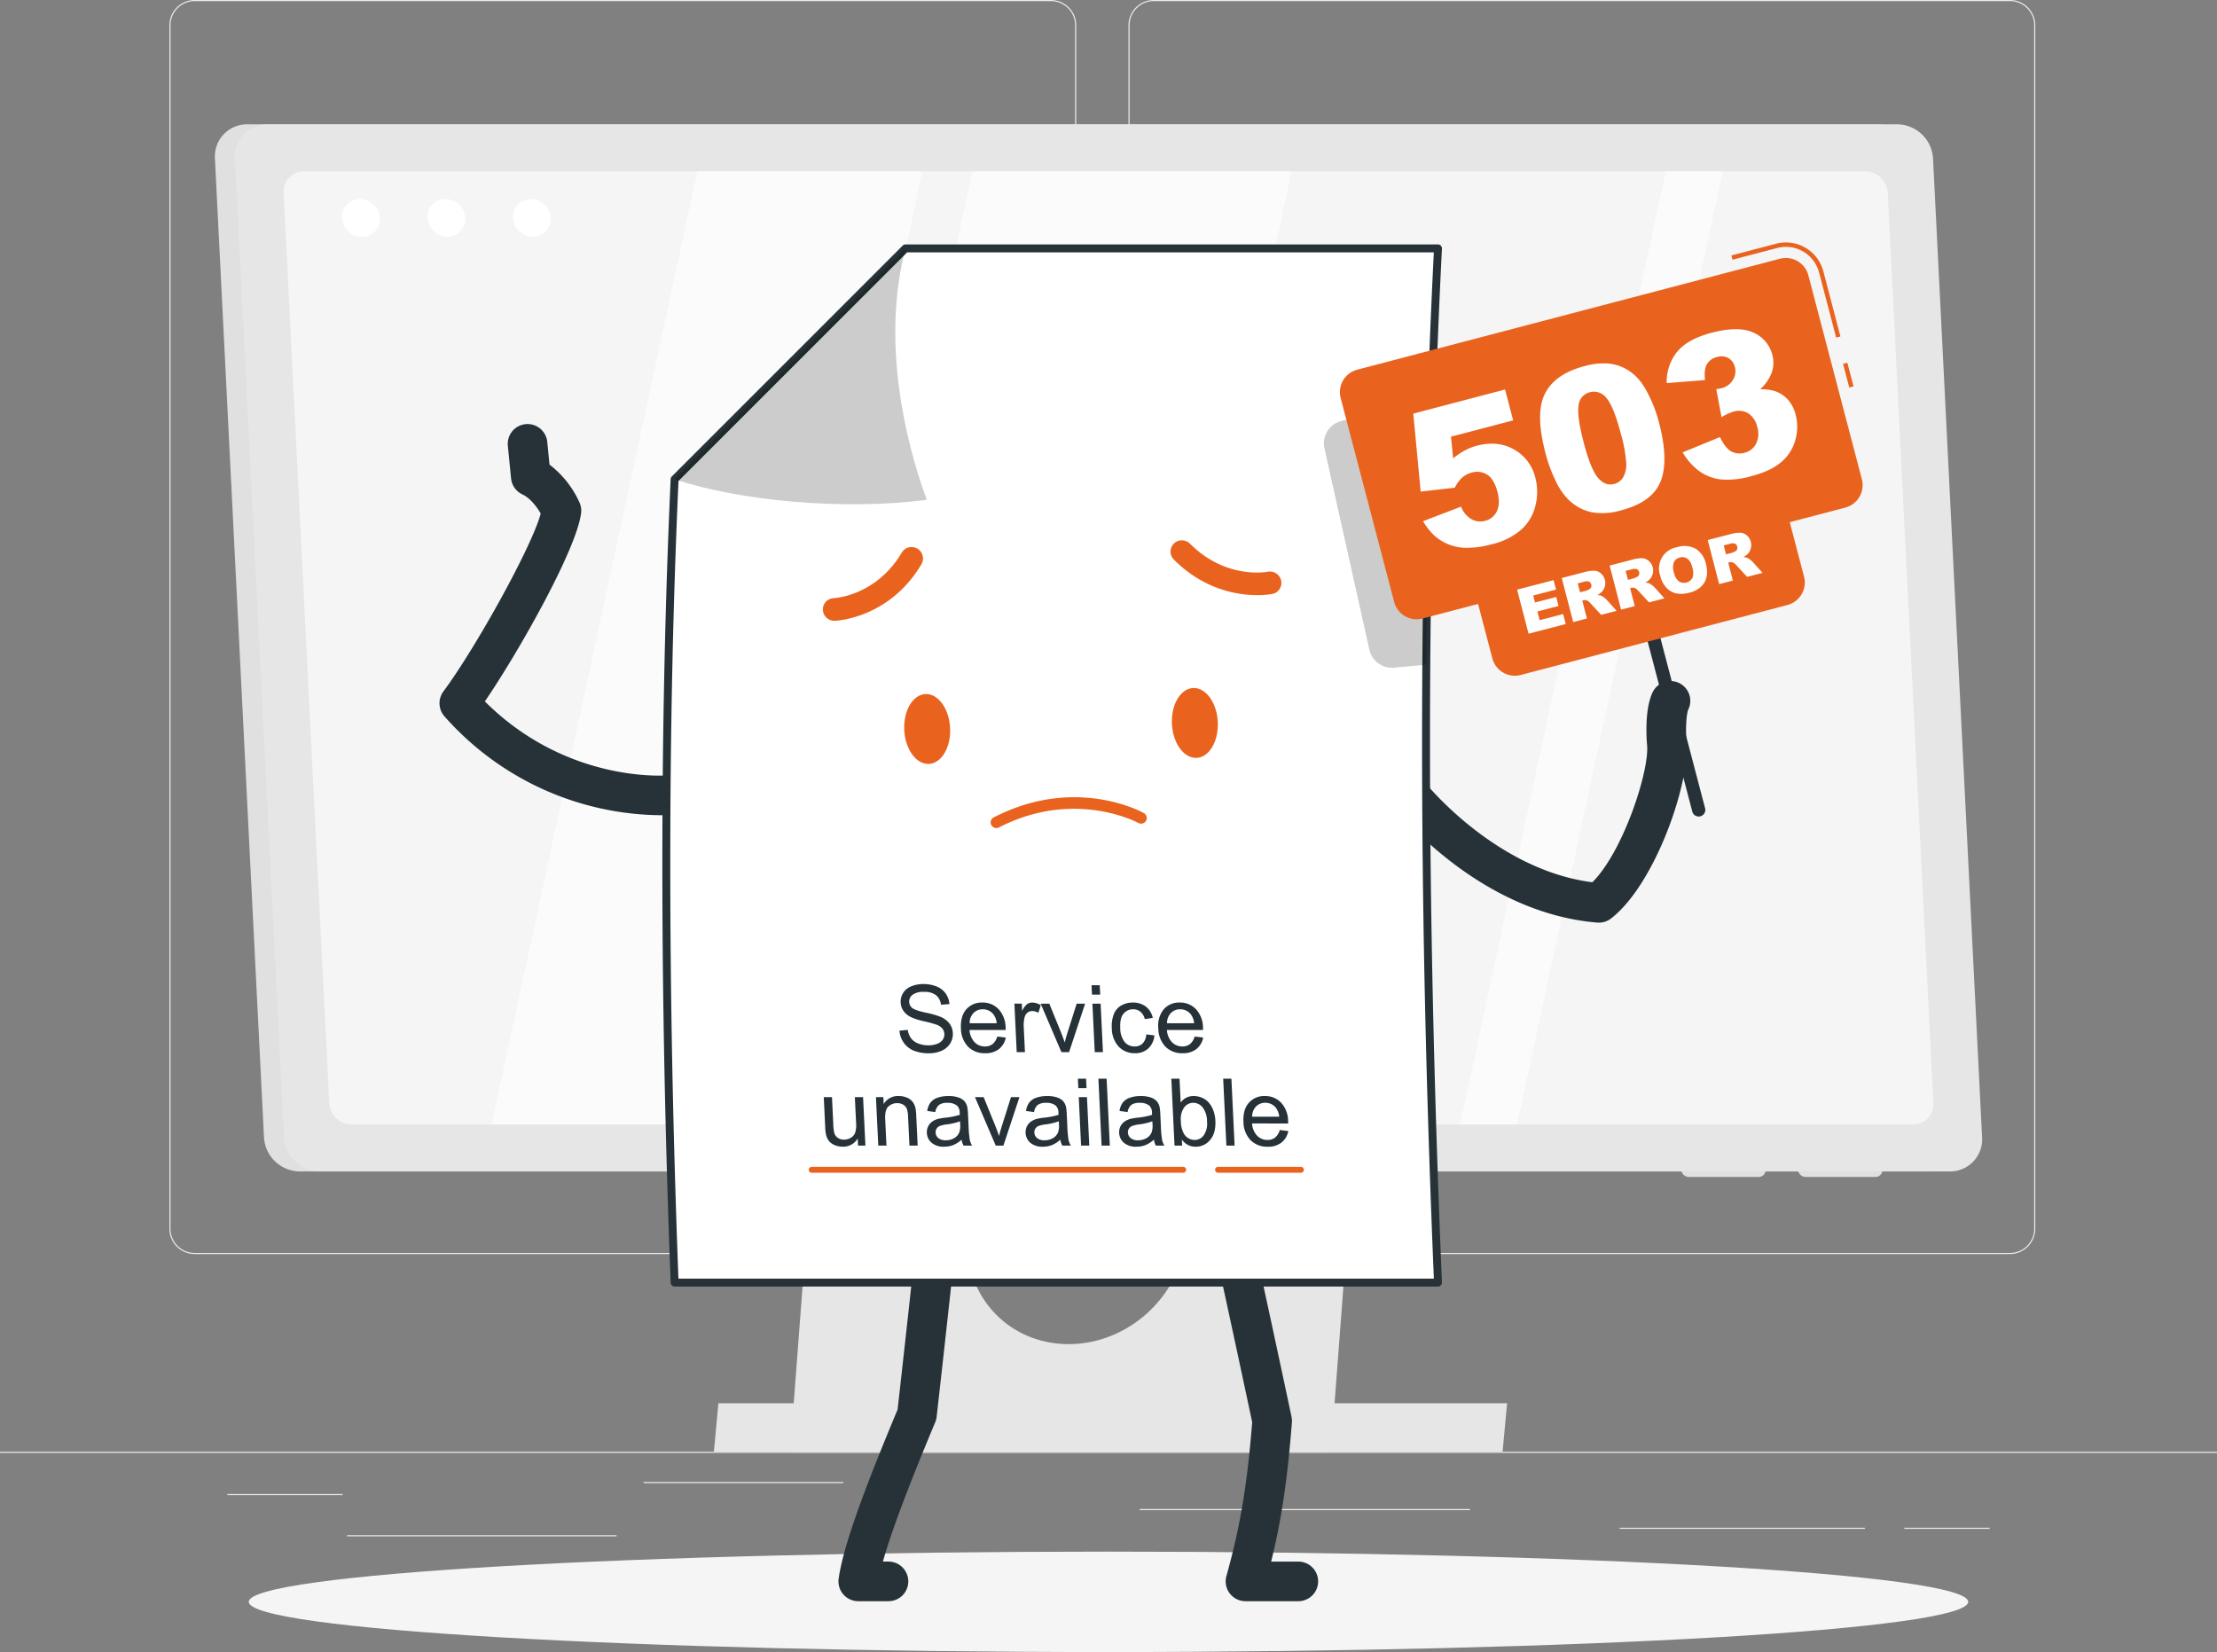
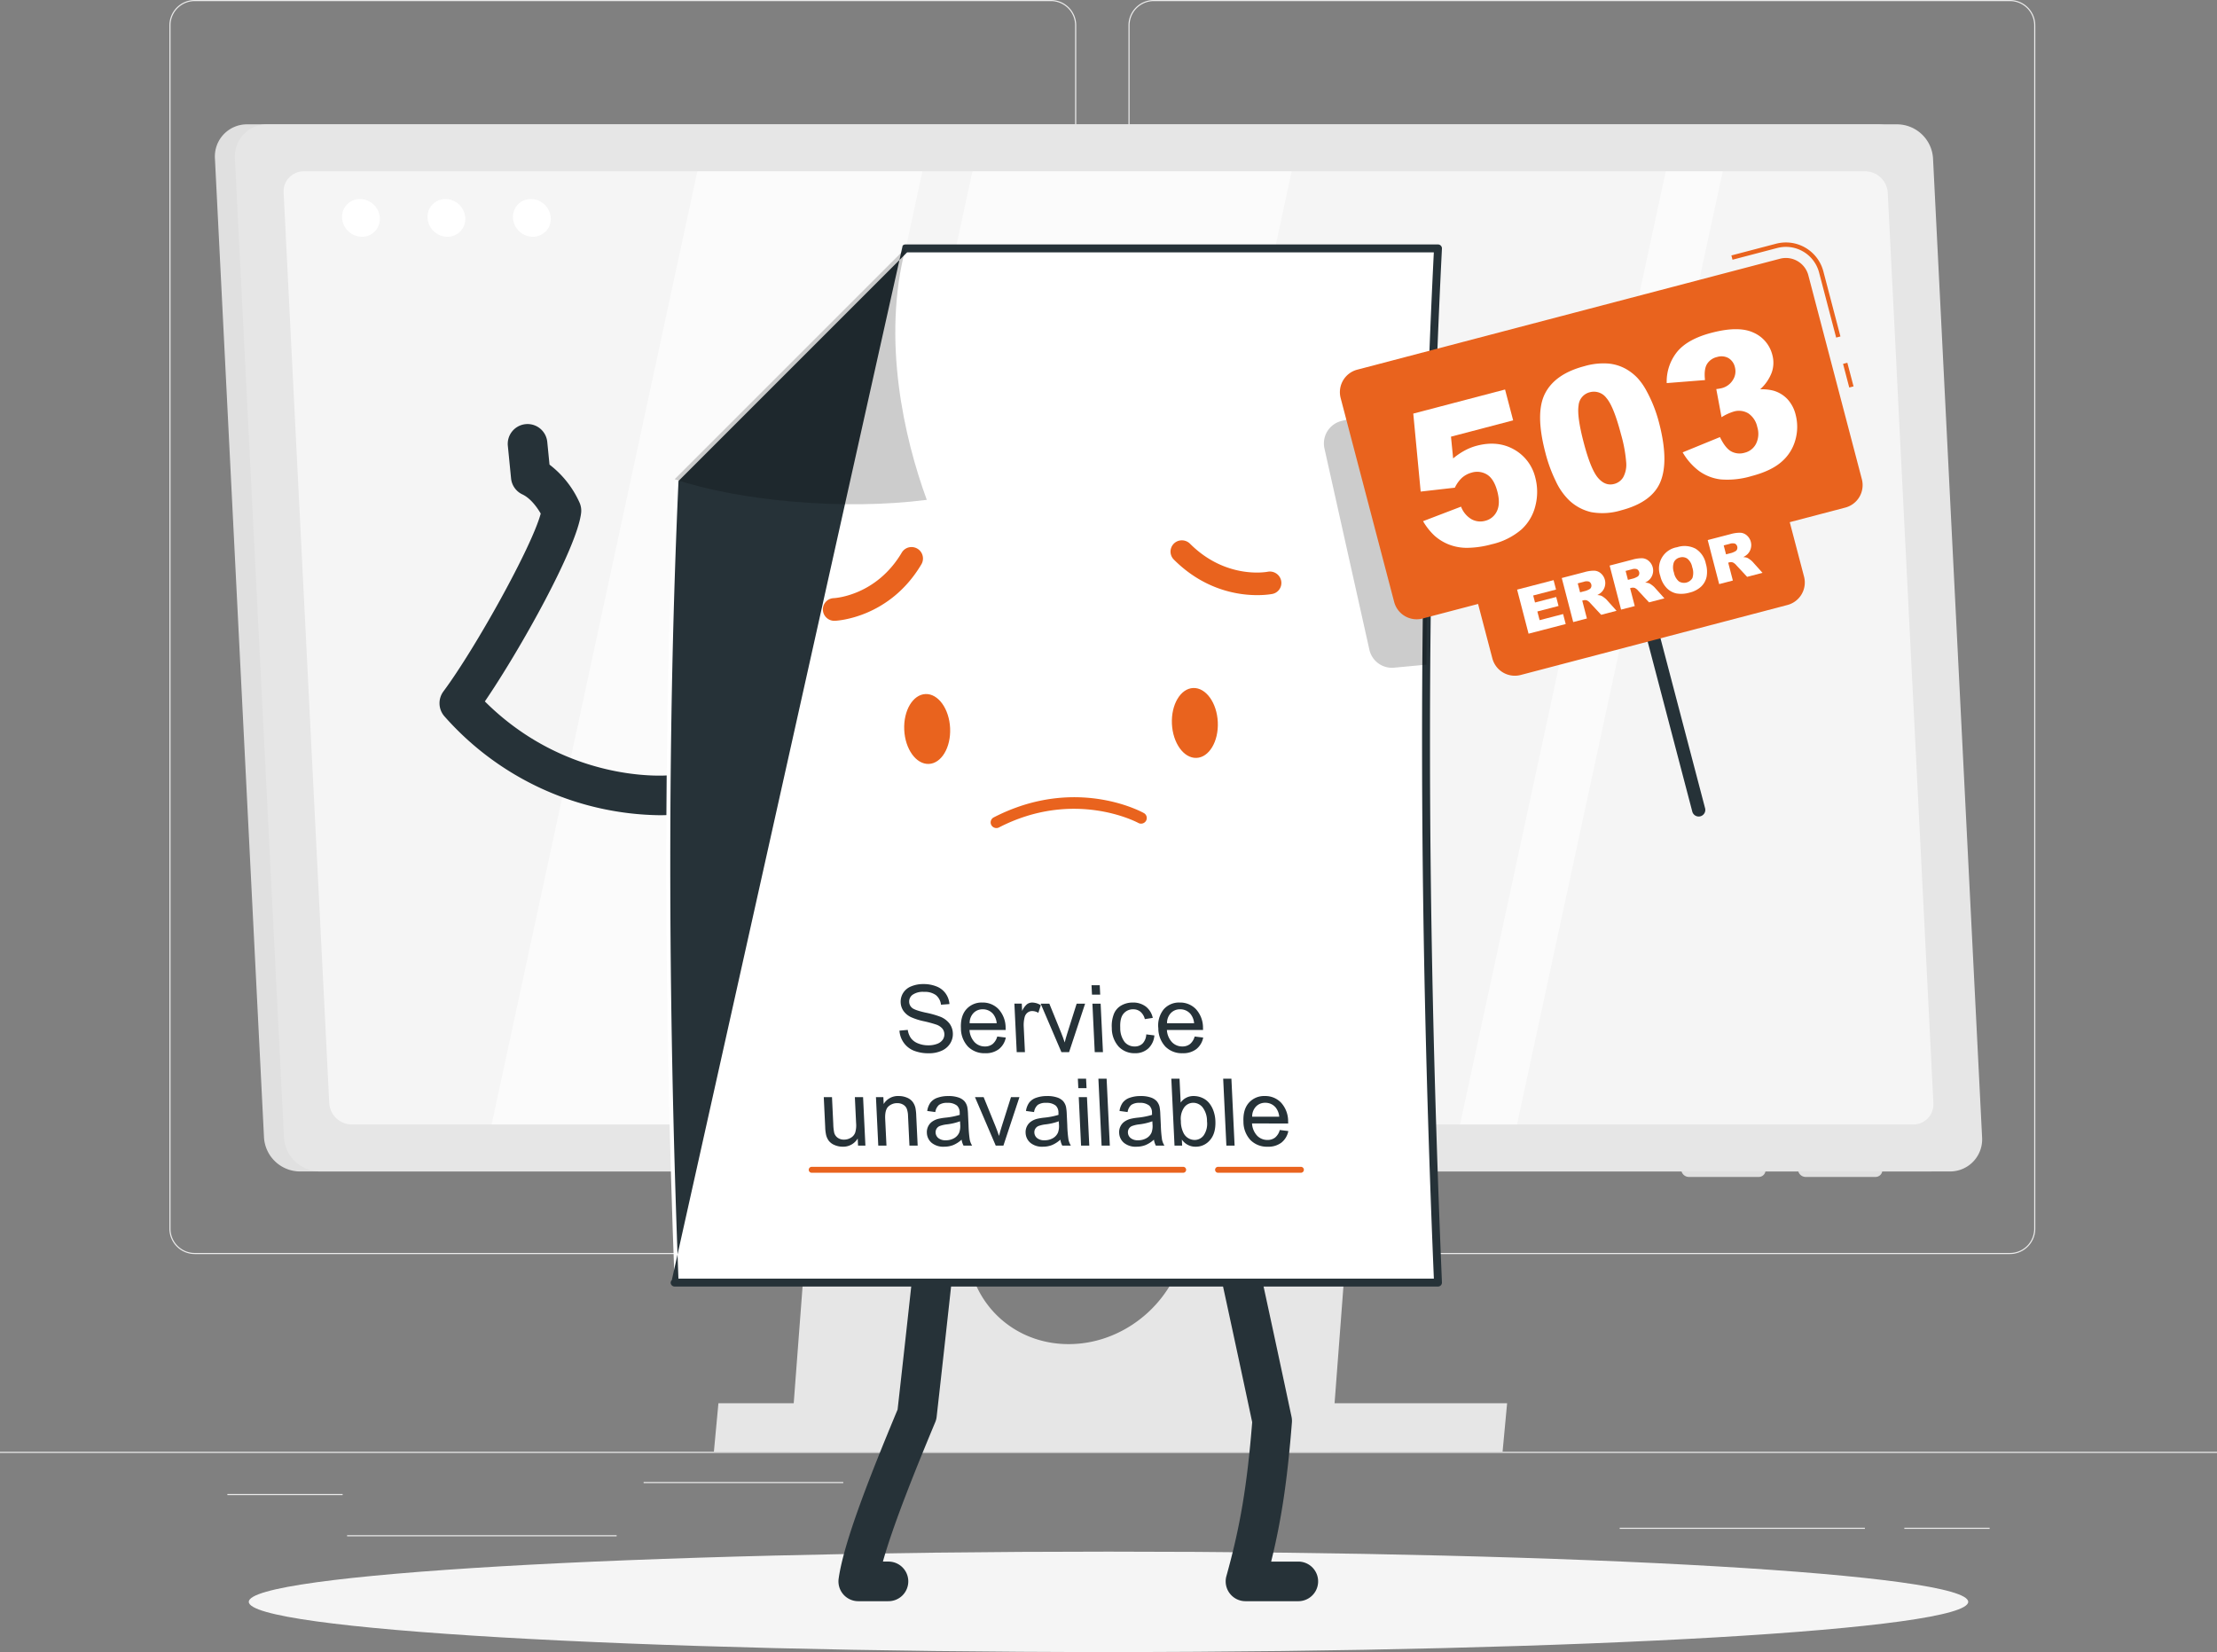
<svg xmlns="http://www.w3.org/2000/svg" id="Group_19264" data-name="Group 19264" width="746.53" height="556.328" viewBox="0 0 746.53 556.328">
  <rect x="0" y="0" width="746.53" height="556.328" fill="#808080" stroke="none" />
  <defs>
    <clipPath id="clip-path">
      <rect id="Rectangle_7146" data-name="Rectangle 7146" width="746.53" height="556.328" fill="none" />
    </clipPath>
    <clipPath id="clip-path-3">
      <rect id="Rectangle_7139" data-name="Rectangle 7139" width="414.554" height="320.966" fill="none" />
    </clipPath>
    <clipPath id="clip-path-6">
      <rect id="Rectangle_7142" data-name="Rectangle 7142" width="35.066" height="90.763" fill="none" />
    </clipPath>
    <clipPath id="clip-path-7">
      <rect id="Rectangle_7143" data-name="Rectangle 7143" width="84.909" height="86.164" fill="none" />
    </clipPath>
  </defs>
  <g id="Group_19263" data-name="Group 19263" clip-path="url(#clip-path)">
    <rect id="Rectangle_7132" data-name="Rectangle 7132" width="746.53" height="0.373" transform="translate(0 488.897)" fill="#ebebeb" />
    <g id="Group_19252" data-name="Group 19252">
      <g id="Group_19251" data-name="Group 19251" clip-path="url(#clip-path)">
        <path id="Path_3411" data-name="Path 3411" d="M335.038,422.308H46.729a8.532,8.532,0,0,1-8.522-8.522V8.522A8.533,8.533,0,0,1,46.729,0H335.038a8.532,8.532,0,0,1,8.521,8.522V413.785a8.532,8.532,0,0,1-8.521,8.522M46.729.373A8.157,8.157,0,0,0,38.58,8.522V413.785a8.157,8.157,0,0,0,8.149,8.149H335.038a8.158,8.158,0,0,0,8.148-8.149V8.522A8.158,8.158,0,0,0,335.038.373Z" transform="translate(18.838)" fill="#ebebeb" />
        <path id="Path_3412" data-name="Path 3412" d="M551.334,422.308H263.026a8.531,8.531,0,0,1-8.521-8.522V8.522A8.532,8.532,0,0,1,263.026,0H551.334a8.533,8.533,0,0,1,8.522,8.522V413.785a8.532,8.532,0,0,1-8.522,8.522M263.026.373a8.157,8.157,0,0,0-8.148,8.149V413.785a8.157,8.157,0,0,0,8.148,8.149H551.334a8.158,8.158,0,0,0,8.149-8.149V8.522A8.158,8.158,0,0,0,551.334.373Z" transform="translate(125.486)" fill="#ebebeb" />
        <rect id="Rectangle_7133" data-name="Rectangle 7133" width="38.815" height="0.373" transform="translate(76.563 503.117)" fill="#ebebeb" />
        <rect id="Rectangle_7134" data-name="Rectangle 7134" width="67.228" height="0.373" transform="translate(216.722 499.064)" fill="#ebebeb" />
        <rect id="Rectangle_7135" data-name="Rectangle 7135" width="90.766" height="0.373" transform="translate(116.872 516.981)" fill="#ebebeb" />
        <rect id="Rectangle_7136" data-name="Rectangle 7136" width="28.718" height="0.373" transform="translate(641.25 514.471)" fill="#ebebeb" />
        <rect id="Rectangle_7137" data-name="Rectangle 7137" width="82.554" height="0.373" transform="translate(545.401 514.471)" fill="#ebebeb" />
-         <rect id="Rectangle_7138" data-name="Rectangle 7138" width="111.184" height="0.373" transform="translate(383.785 508.168)" fill="#ebebeb" />
        <path id="Path_3413" data-name="Path 3413" d="M197.071,160.488,178.178,409.769H360.3l18.893-249.281ZM311.6,336.684c-1.541,20.335-19.274,36.819-39.609,36.819s-35.569-16.483-34.028-36.819l6.643-87.643c1.541-20.336,19.275-36.834,39.611-36.834a33.663,33.663,0,0,1,34.027,36.834Z" transform="translate(87.852 79.13)" fill="#e6e6e6" />
        <path id="Path_3414" data-name="Path 3414" d="M426.576,332.847H161l1.53-16.355H428.106Z" transform="translate(79.385 156.05)" fill="#e6e6e6" />
        <path id="Path_3415" data-name="Path 3415" d="M408.1,267.618h23.516a2.307,2.307,0,0,0,2.32-2.443l-.084-1.669a2.6,2.6,0,0,0-2.565-2.443H407.772a2.307,2.307,0,0,0-2.32,2.443l.084,1.669a2.6,2.6,0,0,0,2.565,2.443" transform="translate(199.911 128.72)" fill="#e0e0e0" />
        <path id="Path_3416" data-name="Path 3416" d="M381.762,267.618h23.516a2.307,2.307,0,0,0,2.32-2.443l-.084-1.669a2.6,2.6,0,0,0-2.565-2.443H381.433a2.307,2.307,0,0,0-2.32,2.443l.084,1.669a2.6,2.6,0,0,0,2.565,2.443" transform="translate(186.924 128.72)" fill="#e0e0e0" />
        <path id="Path_3417" data-name="Path 3417" d="M625.922,380.663H77.036A12.184,12.184,0,0,1,65,369.2L48.478,39.506A10.8,10.8,0,0,1,59.364,28.044H608.25a12.185,12.185,0,0,1,12.037,11.462L636.809,369.2a10.8,10.8,0,0,1-10.887,11.462" transform="translate(23.895 13.827)" fill="#e0e0e0" />
        <path id="Path_3418" data-name="Path 3418" d="M630.427,380.663H81.541A12.182,12.182,0,0,1,69.506,369.2L52.982,39.506A10.8,10.8,0,0,1,63.869,28.044H612.755a12.185,12.185,0,0,1,12.037,11.462L641.315,369.2a10.8,10.8,0,0,1-10.887,11.462" transform="translate(26.116 13.827)" fill="#e6e6e6" />
        <path id="Path_3419" data-name="Path 3419" d="M79.333,352.427,63.968,45.827a6.766,6.766,0,0,1,6.822-7.183H596.583a7.635,7.635,0,0,1,7.541,7.183l15.367,306.6a6.766,6.766,0,0,1-6.823,7.183H86.876a7.635,7.635,0,0,1-7.543-7.183" transform="translate(31.536 19.054)" fill="#f5f5f5" />
        <path id="Path_3420" data-name="Path 3420" d="M89.863,51.248A5.986,5.986,0,0,1,83.826,57.6a6.756,6.756,0,0,1-6.672-6.354,5.986,5.986,0,0,1,6.036-6.354,6.756,6.756,0,0,1,6.672,6.354" transform="translate(38.037 22.135)" fill="#fff" />
        <path id="Path_3421" data-name="Path 3421" d="M109.135,51.248A5.986,5.986,0,0,1,103.1,57.6a6.756,6.756,0,0,1-6.672-6.354,5.986,5.986,0,0,1,6.036-6.354,6.756,6.756,0,0,1,6.672,6.354" transform="translate(47.54 22.135)" fill="#fff" />
        <path id="Path_3422" data-name="Path 3422" d="M128.407,51.248A5.986,5.986,0,0,1,122.37,57.6a6.756,6.756,0,0,1-6.672-6.354,5.986,5.986,0,0,1,6.036-6.354,6.756,6.756,0,0,1,6.672,6.354" transform="translate(57.042 22.135)" fill="#fff" />
        <g id="Group_19250" data-name="Group 19250" transform="translate(165.543 57.698)" opacity="0.6">
          <g id="Group_19249" data-name="Group 19249">
            <g id="Group_19248" data-name="Group 19248" clip-path="url(#clip-path-3)">
              <path id="Path_3423" data-name="Path 3423" d="M110.875,359.61h75.773L255.926,38.644H180.153Z" transform="translate(-110.875 -38.644)" fill="#fff" />
              <path id="Path_3424" data-name="Path 3424" d="M329.284,359.61h19.178L417.74,38.644H398.562Z" transform="translate(-3.186 -38.644)" fill="#fff" />
              <path id="Path_3425" data-name="Path 3425" d="M172.908,359.61h107.5l69.28-320.966h-107.5Z" transform="translate(-80.289 -38.644)" fill="#fff" />
            </g>
          </g>
        </g>
      </g>
    </g>
    <g id="Group_19254" data-name="Group 19254">
      <g id="Group_19253" data-name="Group 19253" clip-path="url(#clip-path)">
        <path id="Path_3426" data-name="Path 3426" d="M635.087,366.869c0,9.338-129.608,16.906-289.488,16.906S56.111,376.206,56.111,366.869,185.719,349.963,345.6,349.963s289.488,7.57,289.488,16.906" transform="translate(27.666 172.553)" fill="#f5f5f5" />
      </g>
    </g>
    <g id="Group_19262" data-name="Group 19262">
      <g id="Group_19261" data-name="Group 19261" clip-path="url(#clip-path)">
-         <path id="Path_3427" data-name="Path 3427" d="M383.809,234.982c-.181,0-.363-.007-.543-.022-39.765-3.253-67.14-37.247-68.287-38.693a6.669,6.669,0,0,1,10.447-8.291c.321.4,23.746,29.277,56.178,33.4,10.52-10.438,19.38-38.051,18.411-46.4-.007-.078-.015-.155-.021-.234-.218-2.687-.72-11.891,1.925-17.385a6.67,6.67,0,0,1,12.021,5.783c-.661,1.372-.971,6.326-.658,10.439,1.484,13.739-10.424,48.409-25.386,60a6.669,6.669,0,0,1-4.085,1.4" transform="translate(154.592 75.725)" fill="#263238" />
        <path id="Path_3428" data-name="Path 3428" d="M173.33,227.355a98.279,98.279,0,0,1-72.51-33.261,6.675,6.675,0,0,1-.382-8.427c10.774-14.493,29.8-48.735,32.767-59.893-1.221-2.116-3.441-5.173-6.186-6.462a6.671,6.671,0,0,1-3.8-5.381L122.136,103a6.67,6.67,0,1,1,13.275-1.312l.751,7.6a33.175,33.175,0,0,1,10.16,12.9,6.665,6.665,0,0,1,.485,3.374c-1.374,11.852-20.589,46.136-32.413,63.471,27.6,27.516,60.6,25.006,62.05,24.877a6.67,6.67,0,0,1,1.217,13.284c-.309.028-1.841.157-4.331.157" transform="translate(48.873 47.172)" fill="#263238" />
        <path id="Path_3429" data-name="Path 3429" d="M302.15,402.651H284.278a6.671,6.671,0,0,1-6.425-8.458c4.67-16.779,6.965-30.435,8.682-51.818-6.325-29.785-12.285-57.053-12.346-57.329a6.669,6.669,0,0,1,13.03-2.849c.061.279,6.156,28.162,12.564,58.355a6.67,6.67,0,0,1,.125,1.91c-1.511,19.2-3.449,32.476-6.983,46.851h9.224a6.67,6.67,0,0,1,0,13.339" transform="translate(135.115 136.554)" fill="#263238" />
        <path id="Path_3430" data-name="Path 3430" d="M205.859,402.652H195.766a6.671,6.671,0,0,1-6.605-7.591c1.711-12.248,10.51-34.542,19.852-56.951,3.333-29.561,6.057-54.943,6.084-55.2a6.669,6.669,0,0,1,13.263,1.423c-.028.258-2.814,26.214-6.2,56.215a6.644,6.644,0,0,1-.472,1.822c-6.623,15.868-14.169,34.557-17.621,46.942h1.793a6.67,6.67,0,1,1,0,13.339" transform="translate(93.236 136.553)" fill="#263238" />
        <path id="Path_3431" data-name="Path 3431" d="M230.813,56.028l-77.736,77.736c-3.912,86.172-3.591,176.675,0,270.525H410.125c-5.088-121.1-5.572-237.661,0-348.261Z" transform="translate(74.088 27.625)" fill="#fff" />
-         <path id="Path_3432" data-name="Path 3432" d="M410.56,406.059H153.51a1.334,1.334,0,0,1-1.333-1.281c-3.727-97.44-3.727-188.494,0-270.634a1.333,1.333,0,0,1,.388-.882L230.3,55.526a1.328,1.328,0,0,1,.942-.391H410.56a1.332,1.332,0,0,1,1.33,1.4c-5.366,106.521-5.366,220.4,0,348.135a1.329,1.329,0,0,1-1.33,1.389m-255.767-2.665H409.17c-5.29-126.7-5.293-239.777-.012-345.594H231.8l-76.981,76.982c-3.686,81.57-3.694,171.932-.025,268.612" transform="translate(73.654 27.185)" fill="#263238" />
+         <path id="Path_3432" data-name="Path 3432" d="M410.56,406.059H153.51a1.334,1.334,0,0,1-1.333-1.281a1.333,1.333,0,0,1,.388-.882L230.3,55.526a1.328,1.328,0,0,1,.942-.391H410.56a1.332,1.332,0,0,1,1.33,1.4c-5.366,106.521-5.366,220.4,0,348.135a1.329,1.329,0,0,1-1.33,1.389m-255.767-2.665H409.17c-5.29-126.7-5.293-239.777-.012-345.594H231.8l-76.981,76.982c-3.686,81.57-3.694,171.932-.025,268.612" transform="translate(73.654 27.185)" fill="#263238" />
        <path id="Path_3433" data-name="Path 3433" d="M202.854,237.63l2.8-.245a6.488,6.488,0,0,0,1.063,2.774,5.432,5.432,0,0,0,2.352,1.753,8.83,8.83,0,0,0,3.491.667,8.132,8.132,0,0,0,2.988-.5,3.924,3.924,0,0,0,1.88-1.392,3.12,3.12,0,0,0,.545-1.931,3.056,3.056,0,0,0-.7-1.851,4.841,4.841,0,0,0-2.093-1.33,41.488,41.488,0,0,0-4.066-1.1,21.316,21.316,0,0,1-4.416-1.406,6.52,6.52,0,0,1-2.507-2.1,5.345,5.345,0,0,1-.926-2.807,5.529,5.529,0,0,1,.815-3.189,5.591,5.591,0,0,1,2.722-2.25,10.434,10.434,0,0,1,4.1-.77,11.6,11.6,0,0,1,4.458.808,6.81,6.81,0,0,1,3.056,2.375,7.092,7.092,0,0,1,1.277,3.551l-2.849.215a4.882,4.882,0,0,0-1.714-3.23,6.316,6.316,0,0,0-3.98-1.09,6.086,6.086,0,0,0-3.9.991,2.822,2.822,0,0,0-1.123,2.39,2.7,2.7,0,0,0,.972,2q.9.786,4.573,1.608A31.05,31.05,0,0,1,216.73,233a7.34,7.34,0,0,1,3.014,2.3,5.841,5.841,0,0,1,1.091,3.206,5.926,5.926,0,0,1-.869,3.391,6.349,6.349,0,0,1-2.84,2.475,10.044,10.044,0,0,1-4.3.882,13.317,13.317,0,0,1-5.169-.89,7.7,7.7,0,0,1-3.373-2.683,7.938,7.938,0,0,1-1.43-4.052" transform="translate(100.019 109.435)" fill="#263238" />
        <path id="Path_3434" data-name="Path 3434" d="M228.956,237.557l2.876.354a6.548,6.548,0,0,1-2.32,3.889,7.246,7.246,0,0,1-4.608,1.384,7.821,7.821,0,0,1-5.786-2.205,9.012,9.012,0,0,1-2.393-6.187q-.2-4.121,1.814-6.4a6.849,6.849,0,0,1,5.4-2.275,7.321,7.321,0,0,1,5.456,2.229,9.248,9.248,0,0,1,2.375,6.272c.007.166.015.411.021.738H219.611a6.574,6.574,0,0,0,1.719,4.119,4.752,4.752,0,0,0,3.482,1.43,4.068,4.068,0,0,0,2.559-.8,4.983,4.983,0,0,0,1.586-2.552m-9.3-4.473h9.115a5.792,5.792,0,0,0-1.193-3.089,4.459,4.459,0,0,0-3.5-1.6,4.191,4.191,0,0,0-3.144,1.277,4.809,4.809,0,0,0-1.274,3.412" transform="translate(106.85 111.491)" fill="#263238" />
        <path id="Path_3435" data-name="Path 3435" d="M229.558,242.815l-.781-16.327h2.49l.118,2.477a6.3,6.3,0,0,1,1.65-2.292,2.957,2.957,0,0,1,1.75-.554,5.621,5.621,0,0,1,2.888.893l-.832,2.568a4.093,4.093,0,0,0-2.057-.6,2.518,2.518,0,0,0-1.6.548,2.76,2.76,0,0,0-.957,1.514,10.574,10.574,0,0,0-.308,3.227l.409,8.548Z" transform="translate(112.801 111.491)" fill="#263238" />
        <path id="Path_3436" data-name="Path 3436" d="M241.689,242.694,234.7,226.367h2.92l3.975,9.777q.643,1.586,1.2,3.291.307-1.29.881-3.106l3.152-9.962h2.844l-5.4,16.327Z" transform="translate(115.72 111.613)" fill="#263238" />
        <path id="Path_3437" data-name="Path 3437" d="M246.325,225.39l-.152-3.182h2.767l.152,3.182Zm.927,19.355-.781-16.327h2.767l.781,16.327Z" transform="translate(121.378 109.562)" fill="#263238" />
        <path id="Path_3438" data-name="Path 3438" d="M262.352,236.836l2.738.354a6.678,6.678,0,0,1-2.072,4.4,6.373,6.373,0,0,1-4.436,1.592,7.344,7.344,0,0,1-5.493-2.19,9.283,9.283,0,0,1-2.338-6.28,11.094,11.094,0,0,1,.656-4.628,5.713,5.713,0,0,1,2.523-2.973,7.66,7.66,0,0,1,3.852-.993,7.05,7.05,0,0,1,4.414,1.345,6.565,6.565,0,0,1,2.352,3.819l-2.671.417a4.759,4.759,0,0,0-1.478-2.476,3.678,3.678,0,0,0-2.4-.829,4.085,4.085,0,0,0-3.325,1.5q-1.236,1.5-1.079,4.743a7.633,7.633,0,0,0,1.489,4.779,4.317,4.317,0,0,0,3.362,1.493,3.708,3.708,0,0,0,2.673-1,4.718,4.718,0,0,0,1.236-3.076" transform="translate(123.627 111.491)" fill="#263238" />
        <path id="Path_3439" data-name="Path 3439" d="M273.477,237.557l2.876.354a6.553,6.553,0,0,1-2.319,3.889,7.249,7.249,0,0,1-4.608,1.384,7.814,7.814,0,0,1-5.786-2.205,9.006,9.006,0,0,1-2.395-6.187,8.672,8.672,0,0,1,1.814-6.4,6.846,6.846,0,0,1,5.394-2.275,7.331,7.331,0,0,1,5.459,2.229,9.269,9.269,0,0,1,2.374,6.272c.007.166.015.411.019.738H264.132a6.566,6.566,0,0,0,1.719,4.119,4.751,4.751,0,0,0,3.48,1.43,4.069,4.069,0,0,0,2.561-.8,4.973,4.973,0,0,0,1.586-2.552m-9.3-4.473h9.115a5.791,5.791,0,0,0-1.191-3.089,4.466,4.466,0,0,0-3.506-1.6,4.186,4.186,0,0,0-3.143,1.277,4.8,4.8,0,0,0-1.275,3.412" transform="translate(128.801 111.491)" fill="#263238" />
        <path id="Path_3440" data-name="Path 3440" d="M197.328,263.78l-.115-2.4a5.657,5.657,0,0,1-5.048,2.765,6.767,6.767,0,0,1-2.725-.552,4.753,4.753,0,0,1-1.926-1.392,5.475,5.475,0,0,1-.951-2.051,14.092,14.092,0,0,1-.294-2.582l-.484-10.118h2.768l.433,9.055a16.382,16.382,0,0,0,.309,2.922,3.071,3.071,0,0,0,1.188,1.714,3.563,3.563,0,0,0,2.122.621,4.4,4.4,0,0,0,2.305-.636,3.312,3.312,0,0,0,1.462-1.738,8.555,8.555,0,0,0,.3-3.189l-.418-8.749h2.767l.782,16.328Z" transform="translate(91.603 122.009)" fill="#263238" />
        <path id="Path_3441" data-name="Path 3441" d="M198.335,263.9l-.781-16.328h2.49l.111,2.323a5.563,5.563,0,0,1,5.067-2.691,6.994,6.994,0,0,1,2.738.53,4.58,4.58,0,0,1,1.919,1.39,5.629,5.629,0,0,1,.96,2.047,16.024,16.024,0,0,1,.282,2.689L211.6,263.9h-2.768l-.475-9.932a7.623,7.623,0,0,0-.443-2.529A2.85,2.85,0,0,0,206.7,250.1a3.767,3.767,0,0,0-1.953-.5,4.285,4.285,0,0,0-3,1.123q-1.232,1.122-1.081,4.258l.427,8.917Z" transform="translate(97.406 121.887)" fill="#263238" />
        <path id="Path_3442" data-name="Path 3442" d="M220.743,261.887a9.663,9.663,0,0,1-2.871,1.845,8.36,8.36,0,0,1-3.026.536,6.182,6.182,0,0,1-4.2-1.312,4.565,4.565,0,0,1-1.607-3.359,4.334,4.334,0,0,1,.442-2.19,4.194,4.194,0,0,1,1.353-1.592,6.384,6.384,0,0,1,1.948-.906,19.212,19.212,0,0,1,2.44-.415,24.709,24.709,0,0,0,4.89-.953c-.009-.381-.015-.621-.021-.724a3.2,3.2,0,0,0-.9-2.383,4.823,4.823,0,0,0-3.2-.936,4.727,4.727,0,0,0-2.849.682,3.958,3.958,0,0,0-1.262,2.423l-2.722-.37a6.383,6.383,0,0,1,1.079-2.805,5,5,0,0,1,2.366-1.645,10.71,10.71,0,0,1,3.677-.575,10,10,0,0,1,3.421.491,4.766,4.766,0,0,1,1.98,1.236,4.633,4.633,0,0,1,.953,1.884,16.051,16.051,0,0,1,.26,2.553l.176,3.688a39.6,39.6,0,0,0,.411,4.881,6.439,6.439,0,0,0,.793,1.96h-2.889a6.064,6.064,0,0,1-.649-2.014m-.527-6.18a19.548,19.548,0,0,1-4.47,1.045,10.187,10.187,0,0,0-2.387.554,2.254,2.254,0,0,0-1.048.9,2.284,2.284,0,0,0-.321,1.315,2.482,2.482,0,0,0,.926,1.844,3.755,3.755,0,0,0,2.487.738,5.543,5.543,0,0,0,2.811-.7,4.021,4.021,0,0,0,1.736-1.916,6.549,6.549,0,0,0,.315-2.767Z" transform="translate(103.066 121.888)" fill="#263238" />
        <path id="Path_3443" data-name="Path 3443" d="M226.878,263.78l-6.992-16.328h2.92l3.975,9.778q.643,1.583,1.2,3.289.307-1.29.881-3.1l3.152-9.963h2.844l-5.4,16.328Z" transform="translate(108.417 122.009)" fill="#263238" />
        <path id="Path_3444" data-name="Path 3444" d="M243.014,261.887a9.663,9.663,0,0,1-2.871,1.845,8.36,8.36,0,0,1-3.026.536,6.18,6.18,0,0,1-4.2-1.312,4.565,4.565,0,0,1-1.607-3.359,4.334,4.334,0,0,1,.442-2.19,4.194,4.194,0,0,1,1.353-1.592,6.385,6.385,0,0,1,1.948-.906,19.212,19.212,0,0,1,2.44-.415,24.708,24.708,0,0,0,4.89-.953c-.009-.381-.015-.621-.021-.724a3.2,3.2,0,0,0-.9-2.383,4.823,4.823,0,0,0-3.2-.936,4.727,4.727,0,0,0-2.849.682,3.958,3.958,0,0,0-1.262,2.423l-2.722-.37a6.365,6.365,0,0,1,1.079-2.805,5,5,0,0,1,2.367-1.645,10.71,10.71,0,0,1,3.677-.575,10,10,0,0,1,3.421.491,4.782,4.782,0,0,1,1.981,1.236,4.649,4.649,0,0,1,.951,1.884,16.054,16.054,0,0,1,.26,2.553l.176,3.688a39.6,39.6,0,0,0,.411,4.881,6.44,6.44,0,0,0,.793,1.96h-2.889a6.064,6.064,0,0,1-.649-2.014m-.527-6.18a19.549,19.549,0,0,1-4.47,1.045,10.187,10.187,0,0,0-2.387.554,2.247,2.247,0,0,0-1.048.9,2.284,2.284,0,0,0-.321,1.315,2.482,2.482,0,0,0,.926,1.844,3.755,3.755,0,0,0,2.487.738,5.542,5.542,0,0,0,2.811-.7,4.014,4.014,0,0,0,1.736-1.916,6.549,6.549,0,0,0,.315-2.767Z" transform="translate(114.047 121.888)" fill="#263238" />
        <path id="Path_3445" data-name="Path 3445" d="M243.244,246.476l-.154-3.183h2.767l.154,3.183Zm.927,19.355-.782-16.328h2.767l.782,16.328Z" transform="translate(119.858 119.958)" fill="#263238" />
        <path id="Path_3446" data-name="Path 3446" d="M248.8,265.831l-1.079-22.538h2.768l1.079,22.538Z" transform="translate(122.143 119.958)" fill="#263238" />
        <path id="Path_3447" data-name="Path 3447" d="M264.11,261.887a9.663,9.663,0,0,1-2.871,1.845,8.349,8.349,0,0,1-3.026.536,6.176,6.176,0,0,1-4.2-1.312,4.565,4.565,0,0,1-1.607-3.359,4.318,4.318,0,0,1,.442-2.19,4.181,4.181,0,0,1,1.353-1.592,6.376,6.376,0,0,1,1.947-.906,19.26,19.26,0,0,1,2.44-.415,24.707,24.707,0,0,0,4.89-.953c-.009-.381-.013-.621-.019-.724a3.189,3.189,0,0,0-.9-2.383,4.823,4.823,0,0,0-3.2-.936,4.731,4.731,0,0,0-2.849.682,3.95,3.95,0,0,0-1.26,2.423l-2.723-.37a6.4,6.4,0,0,1,1.079-2.805,5,5,0,0,1,2.367-1.645,10.716,10.716,0,0,1,3.677-.575,10,10,0,0,1,3.421.491,4.782,4.782,0,0,1,1.981,1.236,4.649,4.649,0,0,1,.951,1.884,15.69,15.69,0,0,1,.26,2.553l.176,3.688a39.906,39.906,0,0,0,.411,4.881,6.479,6.479,0,0,0,.794,1.96H264.76a6.1,6.1,0,0,1-.649-2.014m-.526-6.18a19.548,19.548,0,0,1-4.47,1.045,10.183,10.183,0,0,0-2.389.554,2.254,2.254,0,0,0-1.048.9,2.3,2.3,0,0,0-.321,1.315,2.487,2.487,0,0,0,.926,1.844,3.755,3.755,0,0,0,2.487.738,5.542,5.542,0,0,0,2.811-.7,4.024,4.024,0,0,0,1.738-1.916,6.553,6.553,0,0,0,.314-2.767Z" transform="translate(124.45 121.888)" fill="#263238" />
        <path id="Path_3448" data-name="Path 3448" d="M267.813,265.832h-2.567l-1.078-22.538h2.765l.385,8.04a5.191,5.191,0,0,1,4.369-2.2,7.082,7.082,0,0,1,2.882.606,6.261,6.261,0,0,1,2.295,1.707,8.793,8.793,0,0,1,1.487,2.652,11.212,11.212,0,0,1,.651,3.321q.2,4.2-1.765,6.489a6.167,6.167,0,0,1-4.87,2.289,5.485,5.485,0,0,1-4.651-2.413Zm-.427-8.287a8.72,8.72,0,0,0,1,4.243,4.217,4.217,0,0,0,3.637,2.135,3.766,3.766,0,0,0,3.062-1.575,6.915,6.915,0,0,0,1.1-4.7,7.59,7.59,0,0,0-1.495-4.72,4.072,4.072,0,0,0-3.141-1.521,3.775,3.775,0,0,0-3.061,1.575,6.687,6.687,0,0,0-1.1,4.558" transform="translate(130.251 119.959)" fill="#263238" />
        <path id="Path_3449" data-name="Path 3449" d="M276.942,265.831l-1.078-22.538h2.768l1.078,22.538Z" transform="translate(136.018 119.958)" fill="#263238" />
        <path id="Path_3450" data-name="Path 3450" d="M292.674,258.644l2.876.354a6.554,6.554,0,0,1-2.319,3.888,7.24,7.24,0,0,1-4.608,1.384,7.825,7.825,0,0,1-5.786-2.205,9.006,9.006,0,0,1-2.395-6.187q-.2-4.121,1.815-6.4a6.843,6.843,0,0,1,5.394-2.274,7.326,7.326,0,0,1,5.457,2.228,9.258,9.258,0,0,1,2.374,6.272c.007.166.015.412.021.739H283.33a6.572,6.572,0,0,0,1.717,4.118,4.746,4.746,0,0,0,3.482,1.43,4.081,4.081,0,0,0,2.561-.8,5,5,0,0,0,1.584-2.552m-9.3-4.475h9.115a5.782,5.782,0,0,0-1.193-3.088,4.463,4.463,0,0,0-3.5-1.6,4.2,4.2,0,0,0-3.144,1.277,4.809,4.809,0,0,0-1.274,3.412" transform="translate(138.267 121.888)" fill="#263238" />
        <path id="Path_3451" data-name="Path 3451" d="M303.026,265.168H274.992a1,1,0,0,1,0-1.995h28.034a1,1,0,0,1,0,1.995" transform="translate(135.096 129.76)" fill="#e9631e" />
        <path id="Path_3452" data-name="Path 3452" d="M308.566,265.168H183.346a1,1,0,0,1,0-1.995h125.22a1,1,0,0,1,0,1.995" transform="translate(89.91 129.76)" fill="#e9631e" />
        <path id="Path_3453" data-name="Path 3453" d="M219.387,168.029c-.294-6.5-3.991-11.644-8.258-11.491s-7.485,5.547-7.191,12.046,3.991,11.644,8.257,11.491,7.486-5.547,7.192-12.046" transform="translate(100.545 77.181)" fill="#e9631e" />
        <path id="Path_3454" data-name="Path 3454" d="M279.758,166.668c-.294-6.5-3.991-11.644-8.258-11.491s-7.485,5.547-7.191,12.046,3.991,11.644,8.257,11.492,7.486-5.547,7.192-12.048" transform="translate(130.311 76.51)" fill="#e9631e" />
        <path id="Path_3455" data-name="Path 3455" d="M232.27,183.2c23.635-8.437,41.9,1.475,42.74,1.947a1.9,1.9,0,0,1,.738,2.592,1.934,1.934,0,0,1-2.617.727c-.211-.116-21.491-11.585-46.891,1.515a1.94,1.94,0,0,1-2.6-.811,1.891,1.891,0,0,1,.814-2.568,63.834,63.834,0,0,1,7.813-3.4" transform="translate(110.161 88.655)" fill="#e9631e" />
        <path id="Path_3456" data-name="Path 3456" d="M215.531,123.387a3.852,3.852,0,0,1,3.247,5.772c-10.734,18.135-28.428,19.032-29.176,19.062a3.863,3.863,0,0,1-4.016-3.664,3.788,3.788,0,0,1,3.631-3.964c.584-.028,14.371-.873,22.935-15.346a3.807,3.807,0,0,1,3.379-1.86" transform="translate(91.503 60.837)" fill="#e9631e" />
        <path id="Path_3457" data-name="Path 3457" d="M267.07,121.942a3.877,3.877,0,0,1,3.48,1.066c11.992,11.989,25.587,9.548,26.158,9.438a3.88,3.88,0,0,1,4.527,3,3.776,3.776,0,0,1-2.961,4.476c-.752.134-18.133,3.462-33.159-11.561a3.793,3.793,0,0,1,1.954-6.422" transform="translate(130.164 60.09)" fill="#e9631e" />
        <g id="Group_19257" data-name="Group 19257" transform="translate(445.792 134.113)" opacity="0.2">
          <g id="Group_19256" data-name="Group 19256">
            <g id="Group_19255" data-name="Group 19255" clip-path="url(#clip-path-6)">
              <path id="Path_3458" data-name="Path 3458" d="M333.127,179.53l-10.9,1.024a7.793,7.793,0,0,1-8.334-6.062l-15.125-67.757a7.792,7.792,0,0,1,5.627-9.236l29.249-7.676Z" transform="translate(-298.576 -89.824)" />
            </g>
          </g>
        </g>
        <g id="Group_19260" data-name="Group 19260" transform="translate(227.165 83.653)" opacity="0.2">
          <g id="Group_19259" data-name="Group 19259">
            <g id="Group_19258" data-name="Group 19258" clip-path="url(#clip-path-7)">
              <path id="Path_3459" data-name="Path 3459" d="M237.056,140.7c-7.6-20.751-15.2-53.94-7.173-84.676l-77.736,77.738c21.967,7.349,56.995,10.548,84.909,6.938" transform="translate(-152.147 -56.029)" />
            </g>
          </g>
        </g>
        <path id="Path_3460" data-name="Path 3460" d="M392.881,220.09a2.229,2.229,0,0,1-2.154-1.665L363.348,114.092a2.229,2.229,0,0,1,4.312-1.132l27.378,104.334a2.227,2.227,0,0,1-1.59,2.722,2.2,2.2,0,0,1-.567.075" transform="translate(179.116 54.875)" fill="#263238" />
        <rect id="Rectangle_7144" data-name="Rectangle 7144" width="1.493" height="8.229" transform="translate(620.61 122.533) rotate(-14.705)" fill="#e9631e" />
        <path id="Path_3461" data-name="Path 3461" d="M425.758,86.721,420.007,64.8a11.547,11.547,0,0,0-14.112-8.246L390.859,60.5l-.379-1.442,15.034-3.946a13.04,13.04,0,0,1,15.937,9.311L427.2,86.341Z" transform="translate(192.53 26.963)" fill="#e9631e" />
        <path id="Path_3462" data-name="Path 3462" d="M472.364,142.243,330.017,179.6a7.826,7.826,0,0,1-9.556-5.584l-18.018-68.66a7.829,7.829,0,0,1,5.584-9.557L450.374,58.443a7.824,7.824,0,0,1,9.556,5.583l18.018,68.661a7.827,7.827,0,0,1-5.584,9.556" transform="translate(148.996 28.689)" fill="#e9631e" />
        <path id="Path_3463" data-name="Path 3463" d="M437.884,148.621l-89.812,23.568a7.826,7.826,0,0,1-9.556-5.584l-5.63-21.455a7.826,7.826,0,0,1,5.584-9.556l89.812-23.568a7.827,7.827,0,0,1,9.556,5.584l5.63,21.455a7.827,7.827,0,0,1-5.584,9.556" transform="translate(164.006 55.109)" fill="#e9631e" />
        <path id="Path_3464" data-name="Path 3464" d="M342.152,134.042l12.285-3.194.824,3.167-7.691,2,.614,2.358,7.134-1.854.787,3.026-7.134,1.854.76,2.923,7.912-2.057.875,3.361-12.507,3.253Z" transform="translate(168.702 64.516)" fill="#fff" />
        <path id="Path_3465" data-name="Path 3465" d="M356.081,146.021l-3.858-14.835,7.64-1.987a11.524,11.524,0,0,1,3.344-.481,3.578,3.578,0,0,1,2.162.879,4.33,4.33,0,0,1,.27,6.322,5.781,5.781,0,0,1-1.457,1.006,4.709,4.709,0,0,1,1.335.234,4.8,4.8,0,0,1,.936.59,5.922,5.922,0,0,1,.882.755l3.337,3.721-5.179,1.347-3.628-3.9a3.582,3.582,0,0,0-1.127-.927,1.989,1.989,0,0,0-1.214-.052l-.4.1,1.568,6.022ZM358.391,136l1.934-.5a7.1,7.1,0,0,0,1.16-.517,1.262,1.262,0,0,0,.624-.661,1.556,1.556,0,0,0-.678-1.92,2.874,2.874,0,0,0-1.81.061l-2.014.524Z" transform="translate(173.667 63.462)" fill="#fff" />
        <path id="Path_3466" data-name="Path 3466" d="M366.877,143.213l-3.858-14.834,7.64-1.987A11.484,11.484,0,0,1,374,125.91a3.585,3.585,0,0,1,2.162.881,4.325,4.325,0,0,1,.27,6.319,5.743,5.743,0,0,1-1.457,1.008,4.713,4.713,0,0,1,1.336.236,4.8,4.8,0,0,1,.935.588,6.329,6.329,0,0,1,.884.754l3.336,3.724-5.179,1.345-3.628-3.9a3.587,3.587,0,0,0-1.127-.927,1.985,1.985,0,0,0-1.212-.052l-.406.106,1.568,6.022Zm2.31-10.02,1.934-.5a7.044,7.044,0,0,0,1.16-.517,1.26,1.26,0,0,0,.624-.66,1.554,1.554,0,0,0-.678-1.92,2.852,2.852,0,0,0-1.81.061l-2.014.524Z" transform="translate(178.99 62.077)" fill="#fff" />
        <path id="Path_3467" data-name="Path 3467" d="M374.567,133.221a7.26,7.26,0,0,1,5.663-9.675,8.008,8.008,0,0,1,6.225.506,7.744,7.744,0,0,1,3.452,5.048,9.453,9.453,0,0,1,.234,4.494,6.44,6.44,0,0,1-1.857,3.247,8.625,8.625,0,0,1-3.882,2,9.8,9.8,0,0,1-4.363.281,6.478,6.478,0,0,1-3.325-1.835,8.691,8.691,0,0,1-2.147-4.066m4.59-1.172a5.124,5.124,0,0,0,1.674,3.01,3.266,3.266,0,0,0,4.564-1.163,5.675,5.675,0,0,0-.088-3.662,4.737,4.737,0,0,0-1.639-2.841,2.991,2.991,0,0,0-2.544-.372,2.879,2.879,0,0,0-1.971,1.562,5.141,5.141,0,0,0,0,3.467" transform="translate(184.504 60.728)" fill="#fff" />
        <path id="Path_3468" data-name="Path 3468" d="M389,137.46l-3.858-14.835,7.64-1.986a11.469,11.469,0,0,1,3.343-.482,3.588,3.588,0,0,1,2.163.879,4.334,4.334,0,0,1,.27,6.322,5.82,5.82,0,0,1-1.459,1.006,4.71,4.71,0,0,1,1.336.234,4.825,4.825,0,0,1,.935.59,6.041,6.041,0,0,1,.884.755l3.335,3.721-5.178,1.348-3.63-3.9a3.581,3.581,0,0,0-1.126-.927,1.99,1.99,0,0,0-1.214-.052l-.4.1,1.566,6.021Zm2.31-10.021,1.932-.5a7.23,7.23,0,0,0,1.162-.518,1.268,1.268,0,0,0,.624-.661,1.559,1.559,0,0,0-.679-1.92,2.866,2.866,0,0,0-1.81.063l-2.013.523Z" transform="translate(189.898 59.24)" fill="#fff" />
        <path id="Path_3469" data-name="Path 3469" d="M318.736,95.962l30.906-8.11,2.725,10.387-20.934,5.493.727,7.325a23.231,23.231,0,0,1,3.9-2.662,18.611,18.611,0,0,1,4.069-1.614q7.032-1.845,12.525,1.257a14.786,14.786,0,0,1,7.189,9.557,18.793,18.793,0,0,1,.036,9.317,15.793,15.793,0,0,1-4.715,8.07,23.191,23.191,0,0,1-10.015,4.985,32.317,32.317,0,0,1-8.173,1.2,16.688,16.688,0,0,1-6.313-1.145,16.139,16.139,0,0,1-4.791-2.961,21.269,21.269,0,0,1-3.84-4.869l12.791-4.893a8.272,8.272,0,0,0,3.5,4.222,6.118,6.118,0,0,0,4.618.548,5.862,5.862,0,0,0,3.949-3.24q1.234-2.528.16-6.619-1.1-4.186-3.4-5.666a6.362,6.362,0,0,0-5.273-.7,7.985,7.985,0,0,0-3.4,1.883,10.96,10.96,0,0,0-2.238,3.185l-11.51,1.311Z" transform="translate(157.156 43.316)" fill="#fff" />
        <path id="Path_3470" data-name="Path 3470" d="M349.115,112.039q-3.5-13.359-.1-19.959T362.273,82.9a22.676,22.676,0,0,1,8.072-.872,14.852,14.852,0,0,1,5.751,1.736,16.743,16.743,0,0,1,4.052,3.138,21.161,21.161,0,0,1,3.035,4.345,46.461,46.461,0,0,1,4.179,10.587q3.346,12.752.582,19.8t-13.309,9.812a21.528,21.528,0,0,1-10.051.623,16.005,16.005,0,0,1-7.428-3.961,21.544,21.544,0,0,1-4.494-6.387,50.1,50.1,0,0,1-3.547-9.677m12.921-3.356q2.349,8.949,4.79,11.81t5.447,2.072a4.975,4.975,0,0,0,3.071-2.292,8.913,8.913,0,0,0,.987-4.957,47.572,47.572,0,0,0-1.769-9.545q-2.45-9.332-4.875-12.128a5.239,5.239,0,0,0-5.589-1.968,5,5,0,0,0-3.806,4.5q-.58,3.653,1.744,12.506" transform="translate(171.259 40.402)" fill="#fff" />
        <path id="Path_3471" data-name="Path 3471" d="M388.778,91.379,375.894,92.4a15.968,15.968,0,0,1,3.531-10.56q3.541-4.278,11.531-6.374,9.173-2.408,14.162-.061a11.112,11.112,0,0,1,6.347,7.524,9.922,9.922,0,0,1-.219,5.933,14.6,14.6,0,0,1-3.887,5.632,15.3,15.3,0,0,1,4.566.476,10.489,10.489,0,0,1,4.623,2.835,11.847,11.847,0,0,1,2.765,5.269,16.143,16.143,0,0,1-.082,8.409,14.833,14.833,0,0,1-4.649,7.4q-3.5,3.086-10.047,4.806a28.366,28.366,0,0,1-10.478,1.144,15.575,15.575,0,0,1-7.225-2.8,20.9,20.9,0,0,1-5.568-6.311l12.555-5.139q1.8,3.729,3.81,4.824a5.951,5.951,0,0,0,4.506.44,5.836,5.836,0,0,0,3.86-3.062,7.565,7.565,0,0,0,.4-5.571,7.337,7.337,0,0,0-3-4.609,6.135,6.135,0,0,0-5.024-.594,16.941,16.941,0,0,0-4.016,1.874l-1.771-9.476a12.89,12.89,0,0,0,1.736-.285,6.137,6.137,0,0,0,3.839-2.75,5.336,5.336,0,0,0,.7-4.315,4.779,4.779,0,0,0-2.175-3.085,4.909,4.909,0,0,0-3.852-.355,5.327,5.327,0,0,0-3.374,2.371q-1.073,1.767-.67,5.385" transform="translate(185.338 36.61)" fill="#fff" />
      </g>
    </g>
  </g>
</svg>